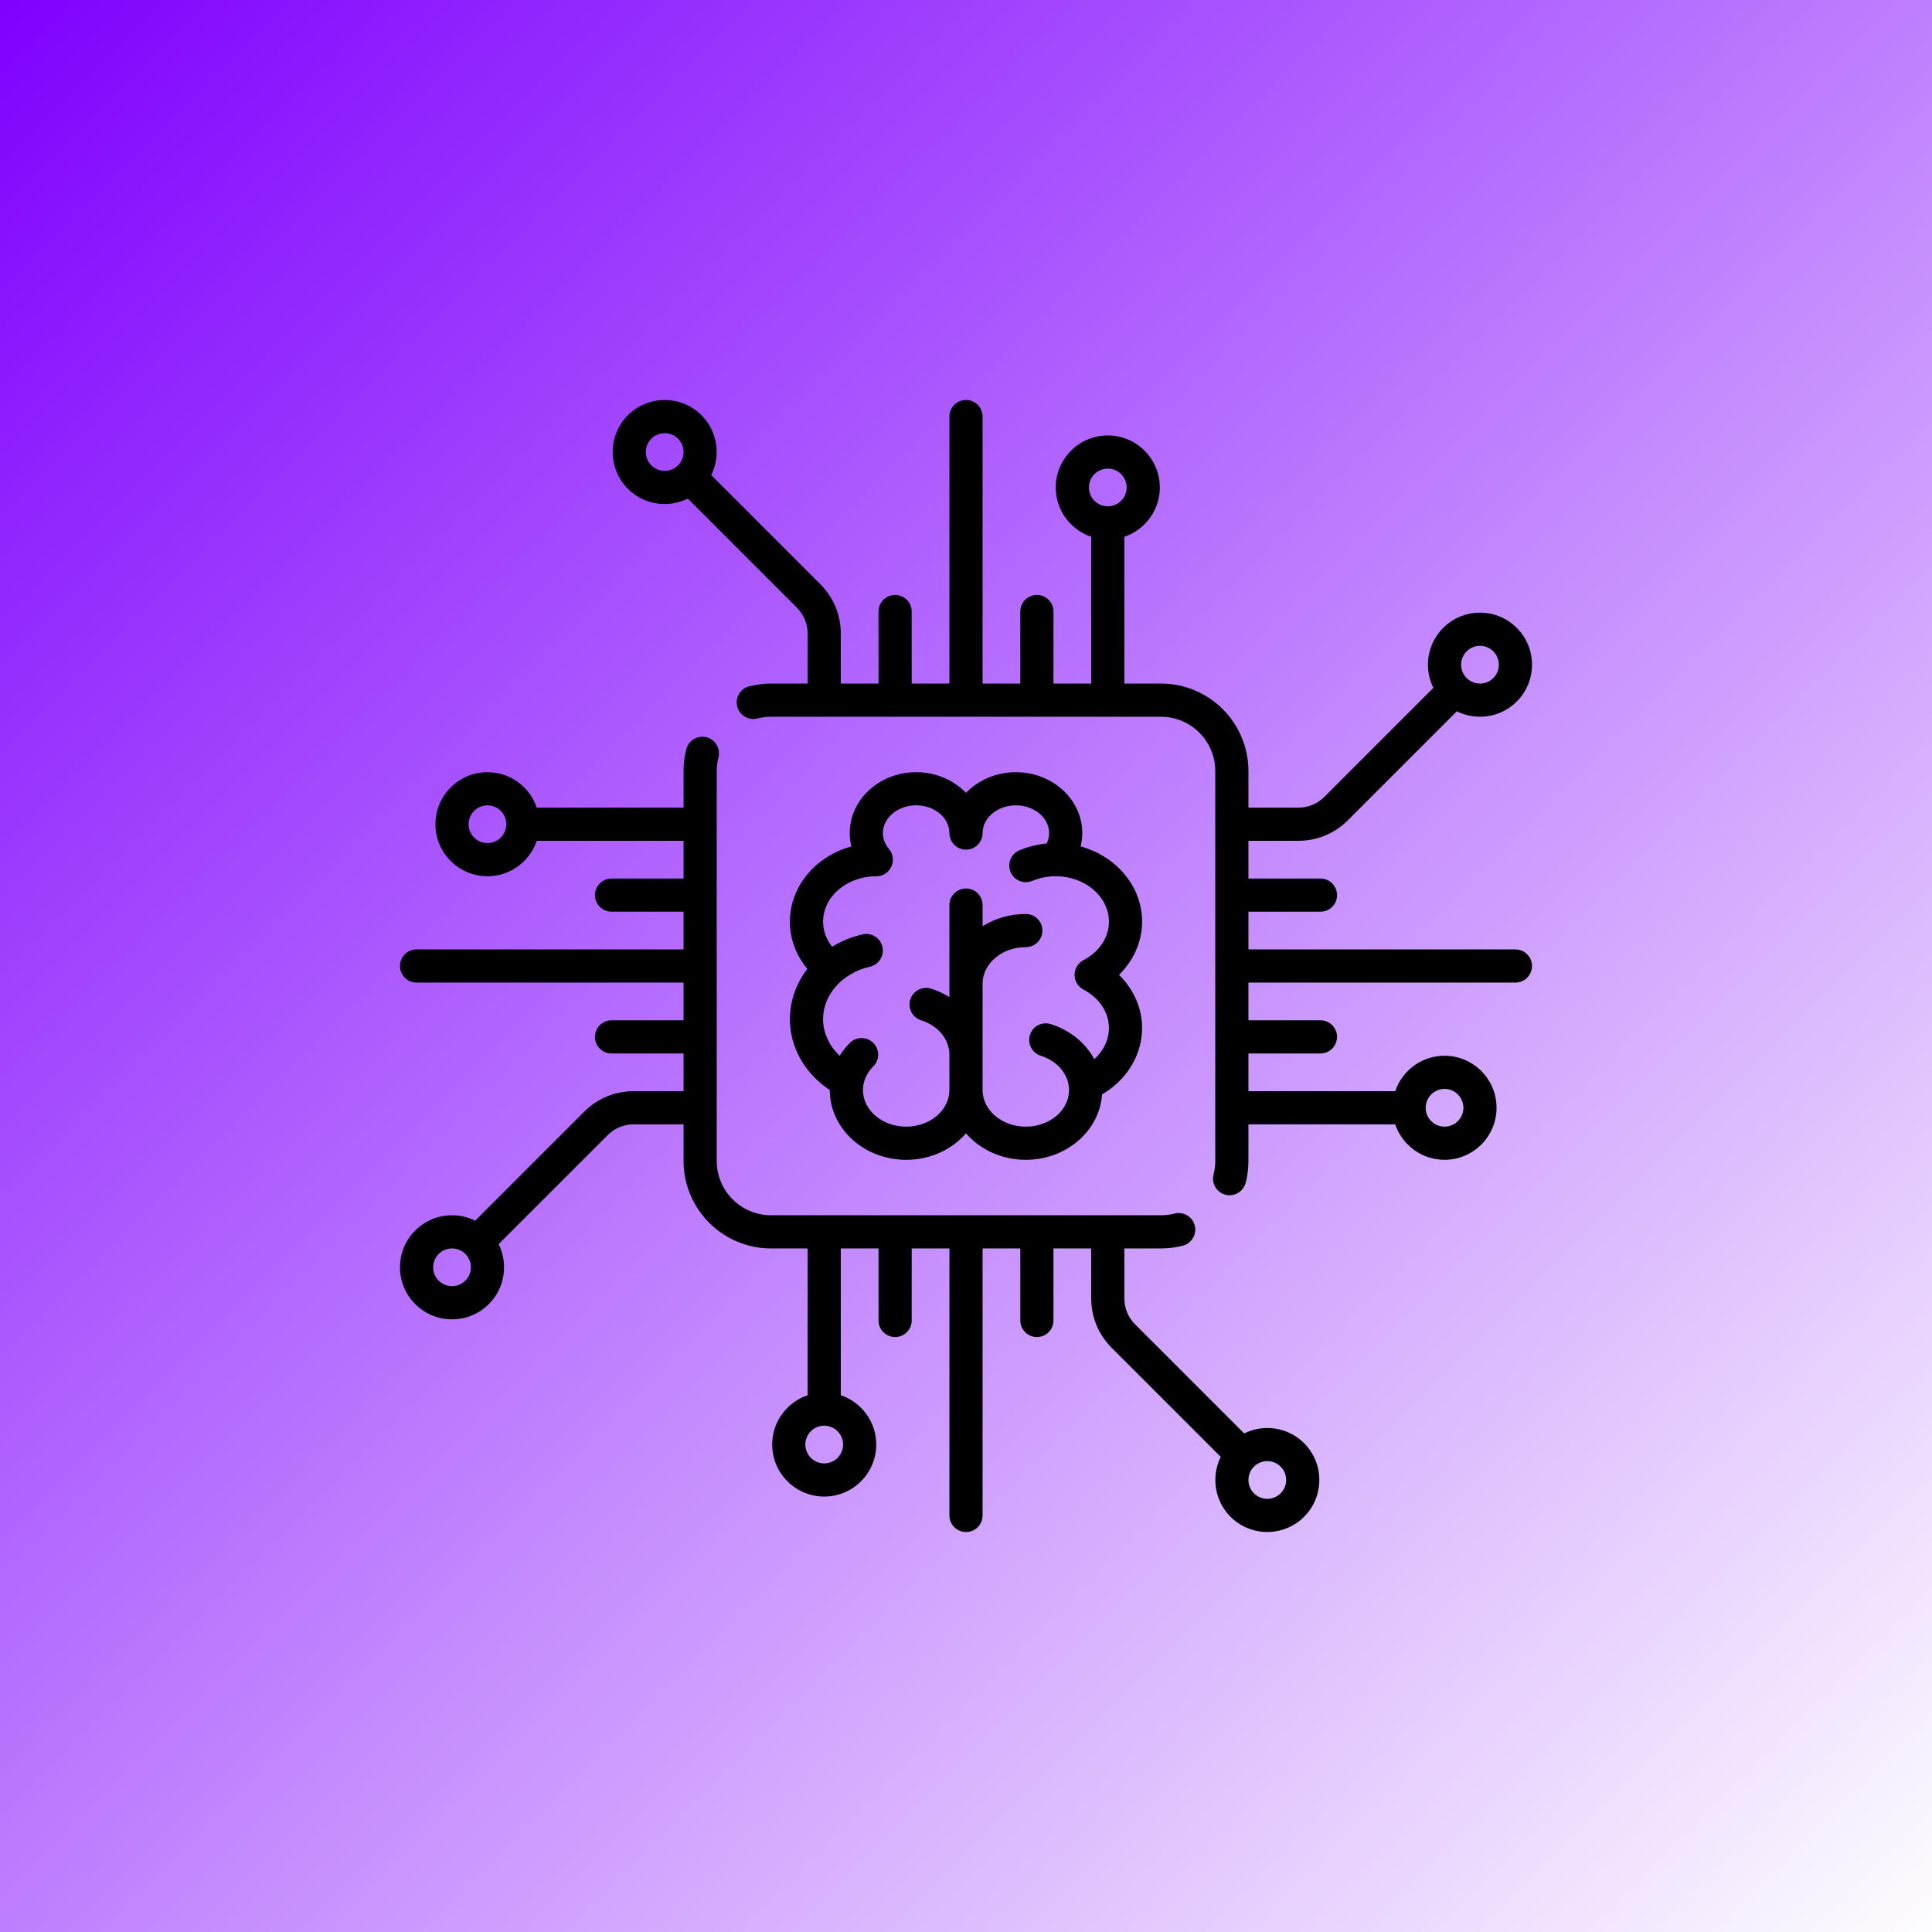
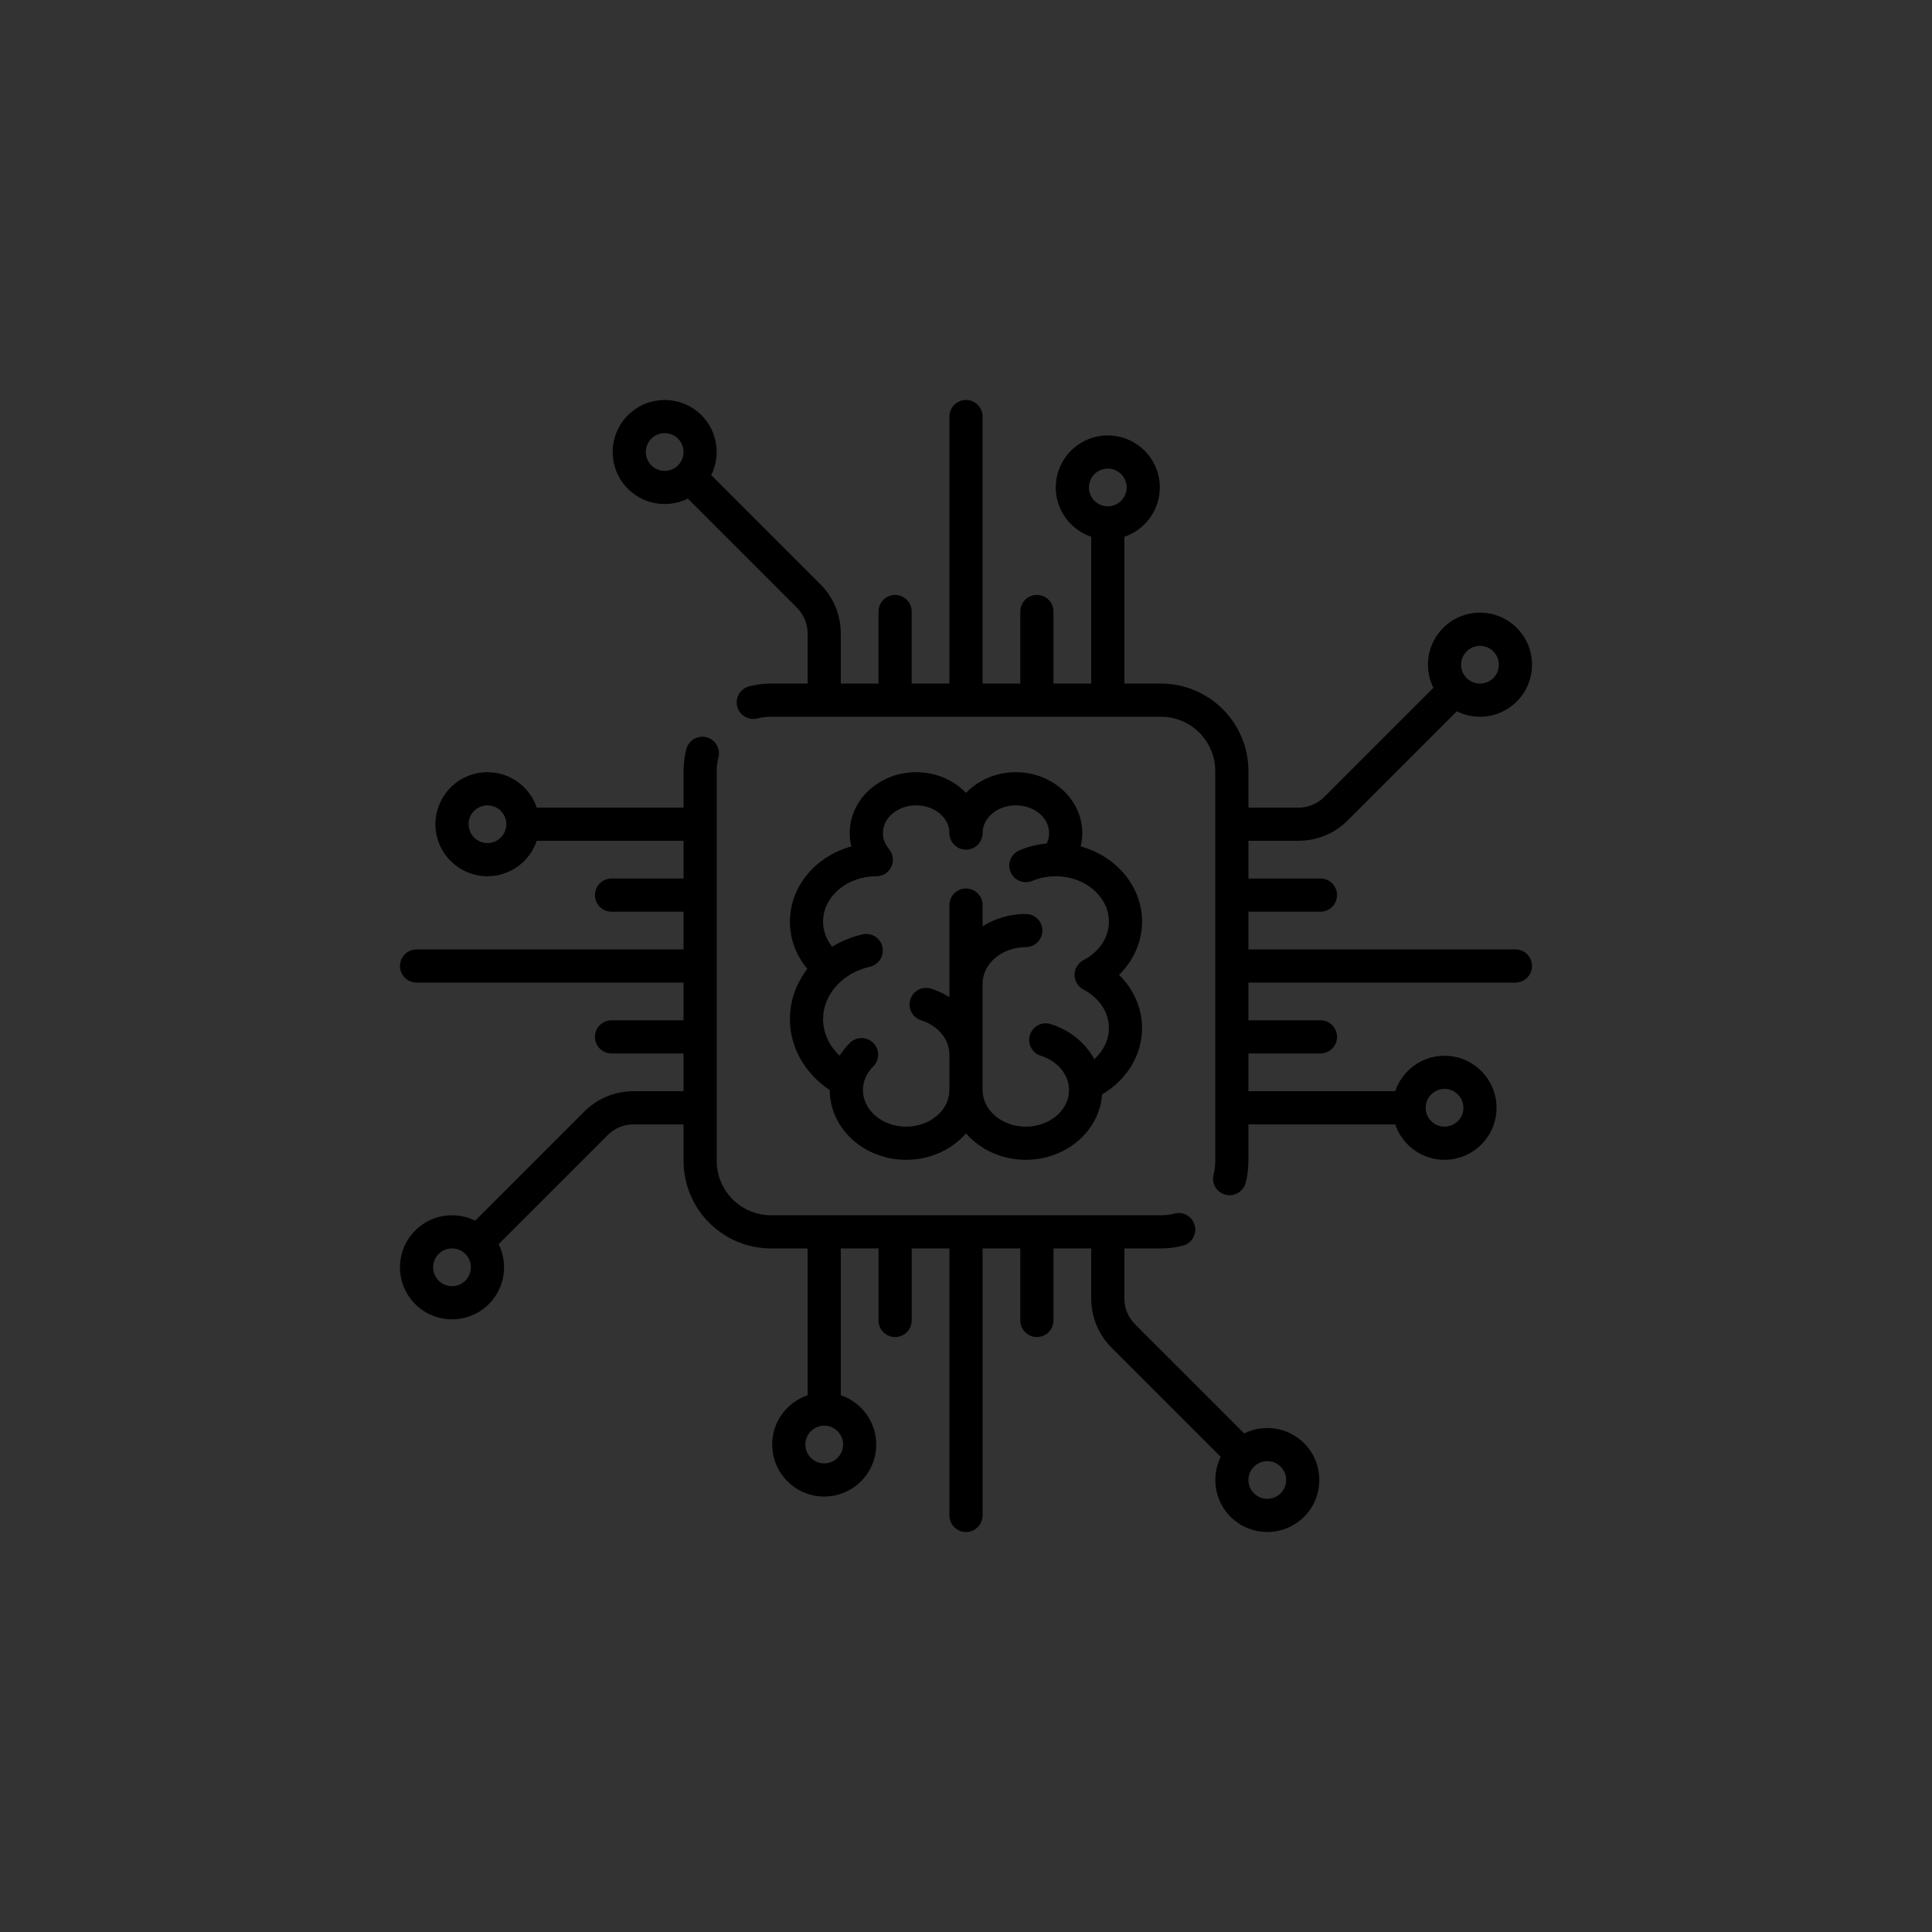
<svg xmlns="http://www.w3.org/2000/svg" width="512.002" height="512.002" version="1.1" xml:space="preserve">
  <rect width="100%" height="100%" fill="#333333" stroke="none" />
  <defs>
    <linearGradient id="svg_27" x1="0" y1="0" x2="1" y2="1">
      <stop stop-color="#7f00ff" stop-opacity="0.996" offset="0" />
      <stop stop-color="#ffffff" stop-opacity="0.996" offset="1" />
    </linearGradient>
  </defs>
  <g>
    <title>Layer 1</title>
-     <rect fill="url(#svg_27)" stroke="#000" x="-1.499" y="-1.999" width="515" height="516" id="svg_28" />
    <g id="svg_26">
      <g id="svg_1">
        <g id="svg_2">
          <path d="m401.606,251.606l-70.757,0l0,-9.998l19.09,0c2.427,0 4.395,-1.968 4.395,-4.395c0,-2.427 -1.968,-4.395 -4.395,-4.395l-19.09,0l0,-9.999l13.254,0c4.938,0 9.58,-1.922 13.071,-5.414l28.902,-28.902c1.883,0.938 3.971,1.437 6.137,1.437c3.683,0 7.146,-1.434 9.75,-4.038c2.604,-2.604 4.039,-6.067 4.039,-9.75c0,-3.683 -1.434,-7.146 -4.039,-9.75c-2.604,-2.604 -6.067,-4.039 -9.75,-4.039s-7.146,1.434 -9.75,4.038c-2.604,2.604 -4.039,6.067 -4.039,9.75c0,2.166 0.499,4.253 1.437,6.137l-28.902,28.902c-1.831,1.831 -4.266,2.84 -6.857,2.84l-13.254,0l0,-9.696c0,-12.783 -10.4,-23.182 -23.182,-23.182l-9.696,0l0,-38.903c5.454,-1.839 9.394,-7 9.394,-13.066c0,-7.603 -6.186,-13.788 -13.788,-13.788c-7.603,0 -13.788,6.186 -13.788,13.788c0,6.067 3.94,11.227 9.394,13.066l0,38.903l-9.998,0l0,-19.09c0,-2.427 -1.968,-4.395 -4.395,-4.395c-2.427,0 -4.395,1.968 -4.395,4.395l0,19.09l-9.999,0l0,-70.757c0,-2.427 -1.968,-4.395 -4.395,-4.395c-2.427,0 -4.395,1.968 -4.395,4.395l0,70.757l-9.998,0l0,-19.09c0,-2.427 -1.968,-4.395 -4.395,-4.395c-2.427,0 -4.395,1.968 -4.395,4.395l0,19.09l-9.998,0l0,-13.253c0,-4.938 -1.923,-9.58 -5.415,-13.071l-28.912,-28.912c2.554,-5.157 1.698,-11.587 -2.59,-15.876c-5.377,-5.376 -14.124,-5.375 -19.5,0c-5.376,5.376 -5.376,14.123 0,19.5c2.688,2.688 6.219,4.032 9.75,4.032c2.102,0 4.201,-0.488 6.126,-1.441l28.912,28.913c1.832,1.831 2.84,4.266 2.84,6.856l0,13.253l-9.696,0c-1.96,0 -3.909,0.246 -5.794,0.731c-2.35,0.605 -3.765,3.001 -3.161,5.351c0.605,2.351 3.001,3.766 5.351,3.161c1.169,-0.301 2.381,-0.454 3.602,-0.454l103.333,0c7.937,0 14.393,6.457 14.393,14.393l0,103.333c0,1.221 -0.152,2.432 -0.452,3.599c-0.604,2.351 0.812,4.746 3.162,5.35c0.367,0.094 0.735,0.139 1.097,0.139c1.958,0 3.743,-1.318 4.253,-3.302c0.484,-1.882 0.729,-3.83 0.729,-5.788l0,-9.696l38.903,0c1.839,5.454 7,9.394 13.066,9.394c7.603,0 13.788,-6.185 13.788,-13.788s-6.186,-13.788 -13.788,-13.788c-6.067,0 -11.227,3.94 -13.066,9.394l-38.903,0l0,-9.999l19.09,0c2.427,0 4.395,-1.968 4.395,-4.395c0,-2.427 -1.968,-4.395 -4.395,-4.395l-19.09,0l0,-9.998l70.757,0c2.427,0 4.395,-1.968 4.395,-4.395c0,-2.427 -1.968,-4.395 -4.395,-4.395l0,0zm-12.929,-78.989c0.945,-0.945 2.2,-1.464 3.535,-1.464s2.59,0.52 3.535,1.464s1.464,2.2 1.464,3.535s-0.52,2.59 -1.464,3.535s-2.2,1.464 -3.535,1.464s-2.59,-0.52 -3.535,-1.464s-1.464,-2.2 -1.464,-3.535s0.52,-2.591 1.464,-3.535zm-208.99,-49.293c-1.949,1.948 -5.121,1.949 -7.071,-0.001c-1.949,-1.949 -1.949,-5.121 0,-7.07c0.975,-0.975 2.255,-1.462 3.536,-1.462c1.28,0 2.561,0.487 3.535,1.462c1.949,1.949 1.949,5.121 0,7.071zm113.889,10.857c-2.756,0 -4.999,-2.243 -4.999,-4.999c0,-2.756 2.242,-4.999 4.999,-4.999c2.757,0 4.999,2.243 4.999,4.999c0,2.756 -2.243,4.999 -4.999,4.999zm89.243,154.396c2.757,0 4.999,2.243 4.999,4.999c0,2.757 -2.243,4.999 -4.999,4.999c-2.756,0 -4.999,-2.243 -4.999,-4.999c-0.001,-2.757 2.242,-4.999 4.999,-4.999z" id="svg_3" />
        </g>
      </g>
      <g id="svg_4">
        <g id="svg_5">
          <path d="m345.599,382.463c-4.288,-4.289 -10.719,-5.145 -15.876,-2.591l-28.912,-28.913c-1.832,-1.831 -2.84,-4.266 -2.84,-6.856l0,-13.253l9.696,0c1.96,0 3.909,-0.246 5.793,-0.731c2.35,-0.605 3.765,-3.001 3.161,-5.351c-0.605,-2.35 -2.999,-3.765 -5.351,-3.161c-1.168,0.301 -2.38,0.453 -3.602,0.453l-103.333,0c-7.937,0 -14.393,-6.457 -14.393,-14.393l0,-103.333c0,-1.222 0.152,-2.433 0.453,-3.601c0.605,-2.35 -0.81,-4.746 -3.16,-5.351c-2.351,-0.605 -4.747,0.81 -5.351,3.16c-0.485,1.883 -0.731,3.832 -0.731,5.793l0,9.696l-38.903,0c-1.839,-5.454 -7,-9.394 -13.066,-9.394c-7.603,0 -13.788,6.185 -13.788,13.788c0,7.603 6.186,13.788 13.788,13.788c6.067,0 11.227,-3.94 13.066,-9.394l38.903,0l0,9.999l-19.09,0c-2.427,0 -4.395,1.968 -4.395,4.395c0,2.427 1.968,4.395 4.395,4.395l19.09,0l0,9.998l-70.757,0c-2.427,0 -4.395,1.968 -4.395,4.395c0,2.427 1.968,4.395 4.395,4.395l70.757,0l0,9.998l-19.09,0c-2.427,0 -4.395,1.968 -4.395,4.395c0,2.427 1.968,4.395 4.395,4.395l19.09,0l0,9.999l-13.254,0c-4.938,0 -9.58,1.922 -13.071,5.414l-28.902,28.902c-1.883,-0.938 -3.971,-1.437 -6.137,-1.437c-3.683,0 -7.146,1.434 -9.75,4.038c-2.603,2.604 -4.038,6.067 -4.038,9.75s1.434,7.146 4.039,9.75c2.604,2.604 6.067,4.038 9.75,4.038c3.683,0 7.146,-1.434 9.75,-4.038c2.604,-2.604 4.039,-6.067 4.039,-9.75c0,-2.166 -0.499,-4.253 -1.437,-6.137l28.902,-28.902c1.831,-1.831 4.266,-2.84 6.857,-2.84l13.254,0l0,9.696c0,12.783 10.4,23.182 23.182,23.182l9.696,0l0,38.903c-5.454,1.839 -9.394,7 -9.394,13.066c0,7.603 6.186,13.788 13.788,13.788s13.788,-6.186 13.788,-13.788c0,-6.067 -3.94,-11.227 -9.394,-13.066l0,-38.903l9.998,0l0,19.09c0,2.427 1.968,4.395 4.395,4.395c2.427,0 4.395,-1.968 4.395,-4.395l0,-19.09l9.998,0l0,70.758c0,2.427 1.968,4.395 4.395,4.395c2.427,0 4.395,-1.968 4.395,-4.395l0,-70.757l9.998,0l0,19.09c0,2.427 1.968,4.395 4.395,4.395c2.427,0 4.395,-1.968 4.395,-4.395l0,-19.09l9.998,0l0,13.253c0,4.938 1.923,9.58 5.415,13.071l28.912,28.912c-2.554,5.157 -1.698,11.587 2.591,15.876c2.688,2.688 6.219,4.032 9.75,4.032s7.062,-1.344 9.75,-4.032c5.376,-5.376 5.376,-14.123 0,-19.499l0,0zm-216.417,-159.039c-2.757,0 -4.999,-2.243 -4.999,-4.999c0,-2.757 2.243,-4.999 4.999,-4.999c2.756,0 4.999,2.243 4.999,4.999c0.001,2.757 -2.242,4.999 -4.999,4.999zm-5.859,115.96c-0.945,0.945 -2.2,1.464 -3.535,1.464s-2.59,-0.52 -3.535,-1.464s-1.464,-2.2 -1.464,-3.535s0.52,-2.59 1.464,-3.535s2.2,-1.464 3.535,-1.464s2.59,0.52 3.535,1.464s1.464,2.2 1.464,3.535s-0.52,2.591 -1.464,3.535zm100.101,43.435c0,2.756 -2.242,4.999 -4.999,4.999c-2.757,0 -4.999,-2.243 -4.999,-4.999c0,-2.756 2.243,-4.999 4.999,-4.999c2.756,0 4.999,2.243 4.999,4.999zm115.96,12.929c-1.949,1.949 -5.121,1.949 -7.071,0c-1.949,-1.949 -1.949,-5.121 0,-7.07c0.975,-0.974 2.255,-1.462 3.536,-1.462s2.561,0.487 3.535,1.462c1.949,1.949 1.949,5.121 0,7.07z" id="svg_6" />
        </g>
      </g>
      <g id="svg_7">
        <g id="svg_8">
          <path d="m302.668,244.259c0,-9.398 -6.874,-17.36 -16.285,-19.947c0.278,-1.149 0.433,-2.331 0.433,-3.538c0,-8.898 -7.898,-16.137 -17.605,-16.137c-5.258,0 -9.981,2.126 -13.21,5.487c-3.229,-3.361 -7.952,-5.487 -13.21,-5.487c-9.707,0 -17.605,7.239 -17.605,16.137c0,1.208 0.155,2.389 0.433,3.538c-9.411,2.586 -16.285,10.547 -16.285,19.947c0,4.593 1.625,8.927 4.628,12.506c-2.936,3.801 -4.628,8.415 -4.628,13.328c-0.001,7.472 3.991,14.449 10.567,18.776c0,0.004 0,0.007 0,0.011c0,10.193 9.083,18.486 20.247,18.486c6.416,0 12.14,-2.742 15.852,-7.006c3.712,4.264 9.436,7.006 15.852,7.006c10.744,0 19.556,-7.682 20.204,-17.345c6.526,-3.786 10.61,-10.419 10.61,-17.58c0,-5.268 -2.246,-10.293 -6.111,-14.091c3.865,-3.798 6.111,-8.824 6.111,-14.091l0,-0zm-15.553,17.977c4.235,2.235 6.762,6.05 6.762,10.205c0,3.098 -1.44,6.053 -3.871,8.262c-2.31,-4.278 -6.394,-7.683 -11.553,-9.304c-2.314,-0.727 -4.782,0.56 -5.51,2.875c-0.728,2.316 0.56,4.782 2.875,5.51c4.48,1.408 7.491,5.064 7.491,9.097c0,5.347 -5.14,9.697 -11.458,9.697c-6.318,0 -11.457,-4.35 -11.457,-9.697l0,-28.182c0,-5.347 5.14,-9.696 11.457,-9.696c2.427,0 4.395,-1.968 4.395,-4.395c0,-2.427 -1.968,-4.395 -4.395,-4.395c-4.25,0 -8.197,1.205 -11.457,3.256l0,-5.613c0,-2.427 -1.968,-4.395 -4.395,-4.395c-2.427,0 -4.395,1.968 -4.395,4.395l0,24.397c-1.479,-0.928 -3.101,-1.696 -4.855,-2.248c-2.317,-0.728 -4.782,0.56 -5.51,2.875c-0.728,2.316 0.56,4.782 2.875,5.51c4.48,1.408 7.49,5.064 7.49,9.096l0,9.394c0,5.347 -5.14,9.697 -11.457,9.697c-6.318,0 -11.458,-4.35 -11.458,-9.697c0,-2.292 0.971,-4.519 2.735,-6.272c1.721,-1.711 1.73,-4.494 0.019,-6.215c-1.711,-1.721 -4.493,-1.73 -6.214,-0.019c-1.053,1.047 -1.959,2.191 -2.713,3.407c-2.775,-2.625 -4.395,-6.079 -4.395,-9.688c0,-6.511 5.11,-12.231 12.427,-13.91c2.365,-0.543 3.843,-2.9 3.301,-5.266c-0.543,-2.366 -2.901,-3.843 -5.266,-3.301c-2.946,0.676 -5.657,1.804 -8.062,3.284c-1.559,-1.958 -2.399,-4.252 -2.399,-6.642c0.002,-6.61 6.268,-11.991 13.992,-12.042c0.039,0.001 0.079,0.006 0.117,0.006c1.003,0 2.012,-0.342 2.837,-1.041c1.685,-1.426 2.023,-3.846 0.892,-5.667c-0.033,-0.054 -0.064,-0.109 -0.099,-0.161c-0.018,-0.026 -0.04,-0.052 -0.059,-0.078c-0.068,-0.096 -0.138,-0.189 -0.213,-0.279c-0.002,-0.003 -0.004,-0.006 -0.006,-0.008c-0.733,-0.867 -1.608,-2.301 -1.608,-4.215c0,-4.052 3.955,-7.348 8.815,-7.348c4.86,0 8.815,3.296 8.815,7.348c0,2.427 1.968,4.395 4.395,4.395c2.427,0 4.395,-1.968 4.395,-4.395c0,-4.052 3.955,-7.348 8.815,-7.348c4.86,0 8.815,3.296 8.815,7.348c0,1.083 -0.284,2.006 -0.659,2.766c-2.5,0.236 -4.917,0.84 -7.212,1.808c-2.237,0.943 -3.285,3.52 -2.342,5.757c0.943,2.236 3.52,3.285 5.757,2.342c1.9,-0.801 3.943,-1.213 6.075,-1.229c0.042,0.001 0.084,0.005 0.126,0.005c0.039,0 0.078,-0.005 0.117,-0.006c7.724,0.05 13.99,5.432 13.99,12.042c0,4.155 -2.528,7.969 -6.762,10.205c-1.441,0.761 -2.344,2.256 -2.344,3.887c0,1.63 0.902,3.126 2.344,3.887l-0,-0z" id="svg_9" />
        </g>
      </g>
      <g id="svg_10" />
      <g id="svg_11" />
      <g id="svg_12" />
      <g id="svg_13" />
      <g id="svg_14" />
      <g id="svg_15" />
      <g id="svg_16" />
      <g id="svg_17" />
      <g id="svg_18" />
      <g id="svg_19" />
      <g id="svg_20" />
      <g id="svg_21" />
      <g id="svg_22" />
      <g id="svg_23" />
      <g id="svg_24" />
    </g>
  </g>
</svg>